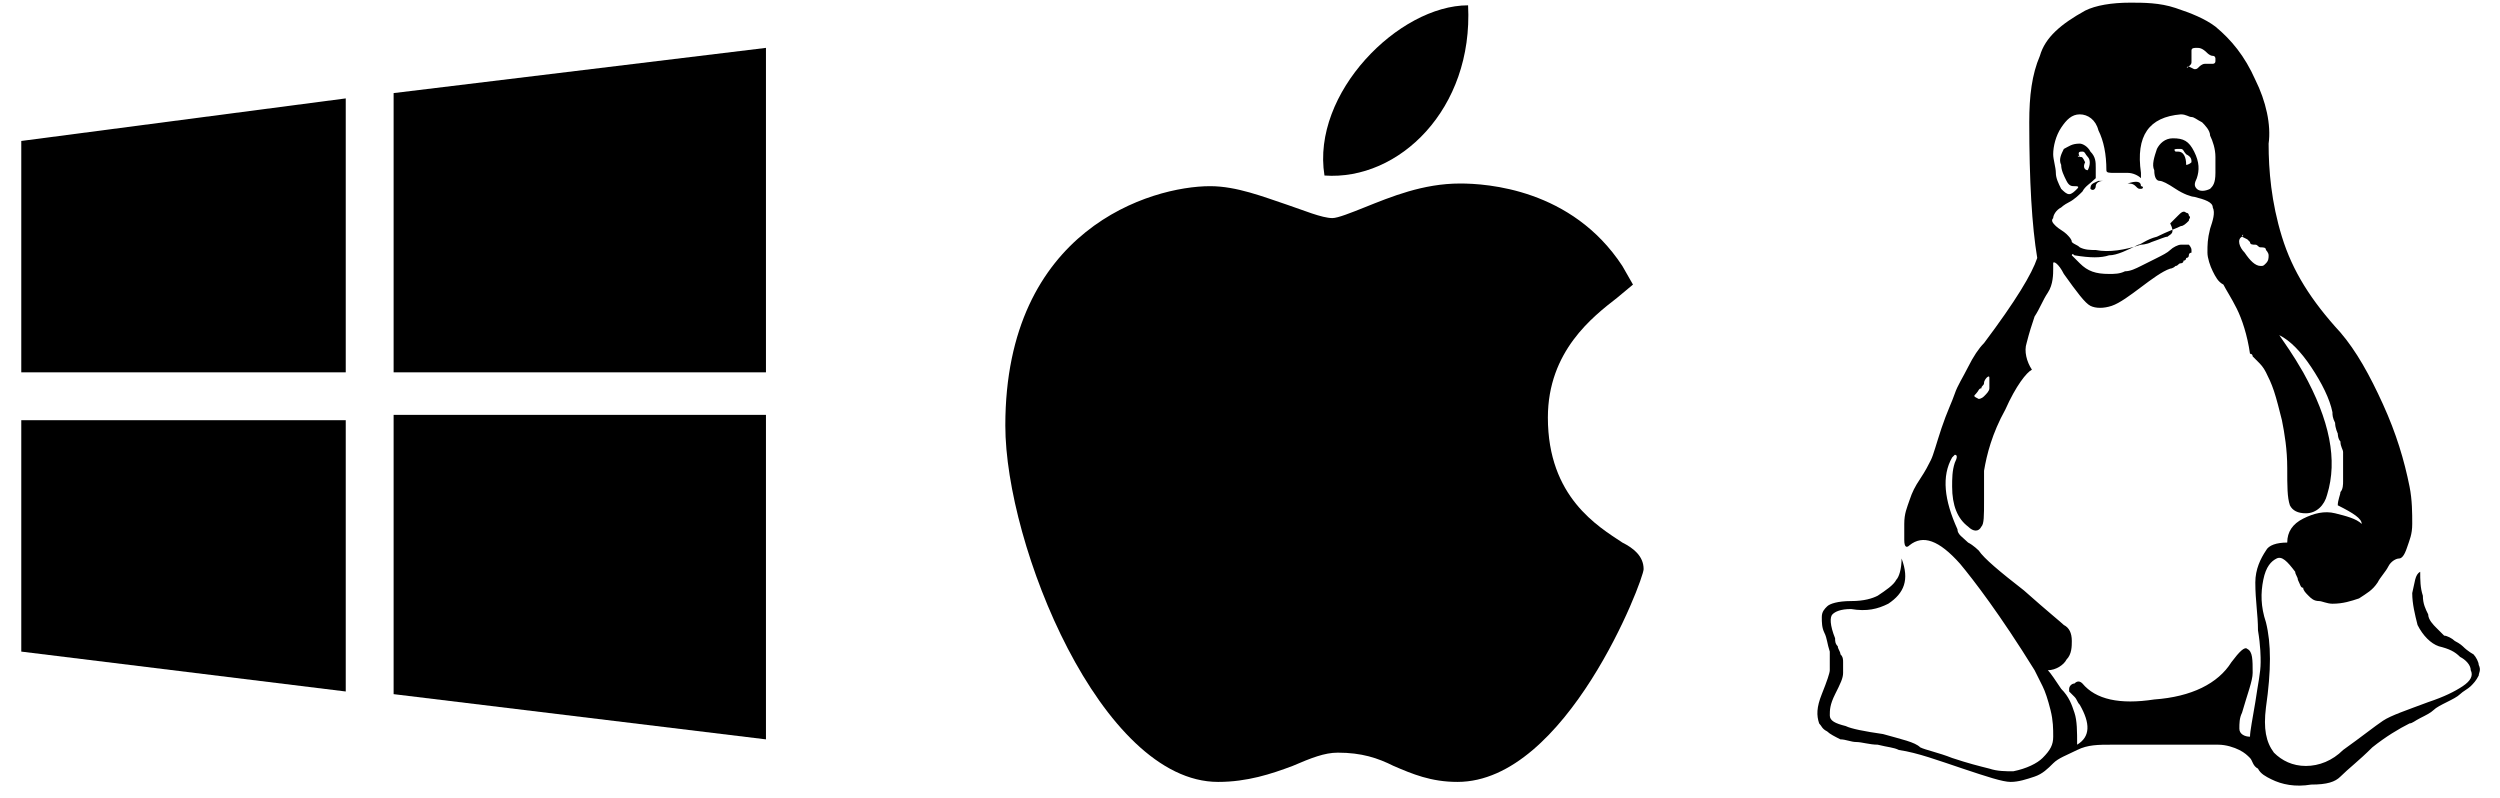
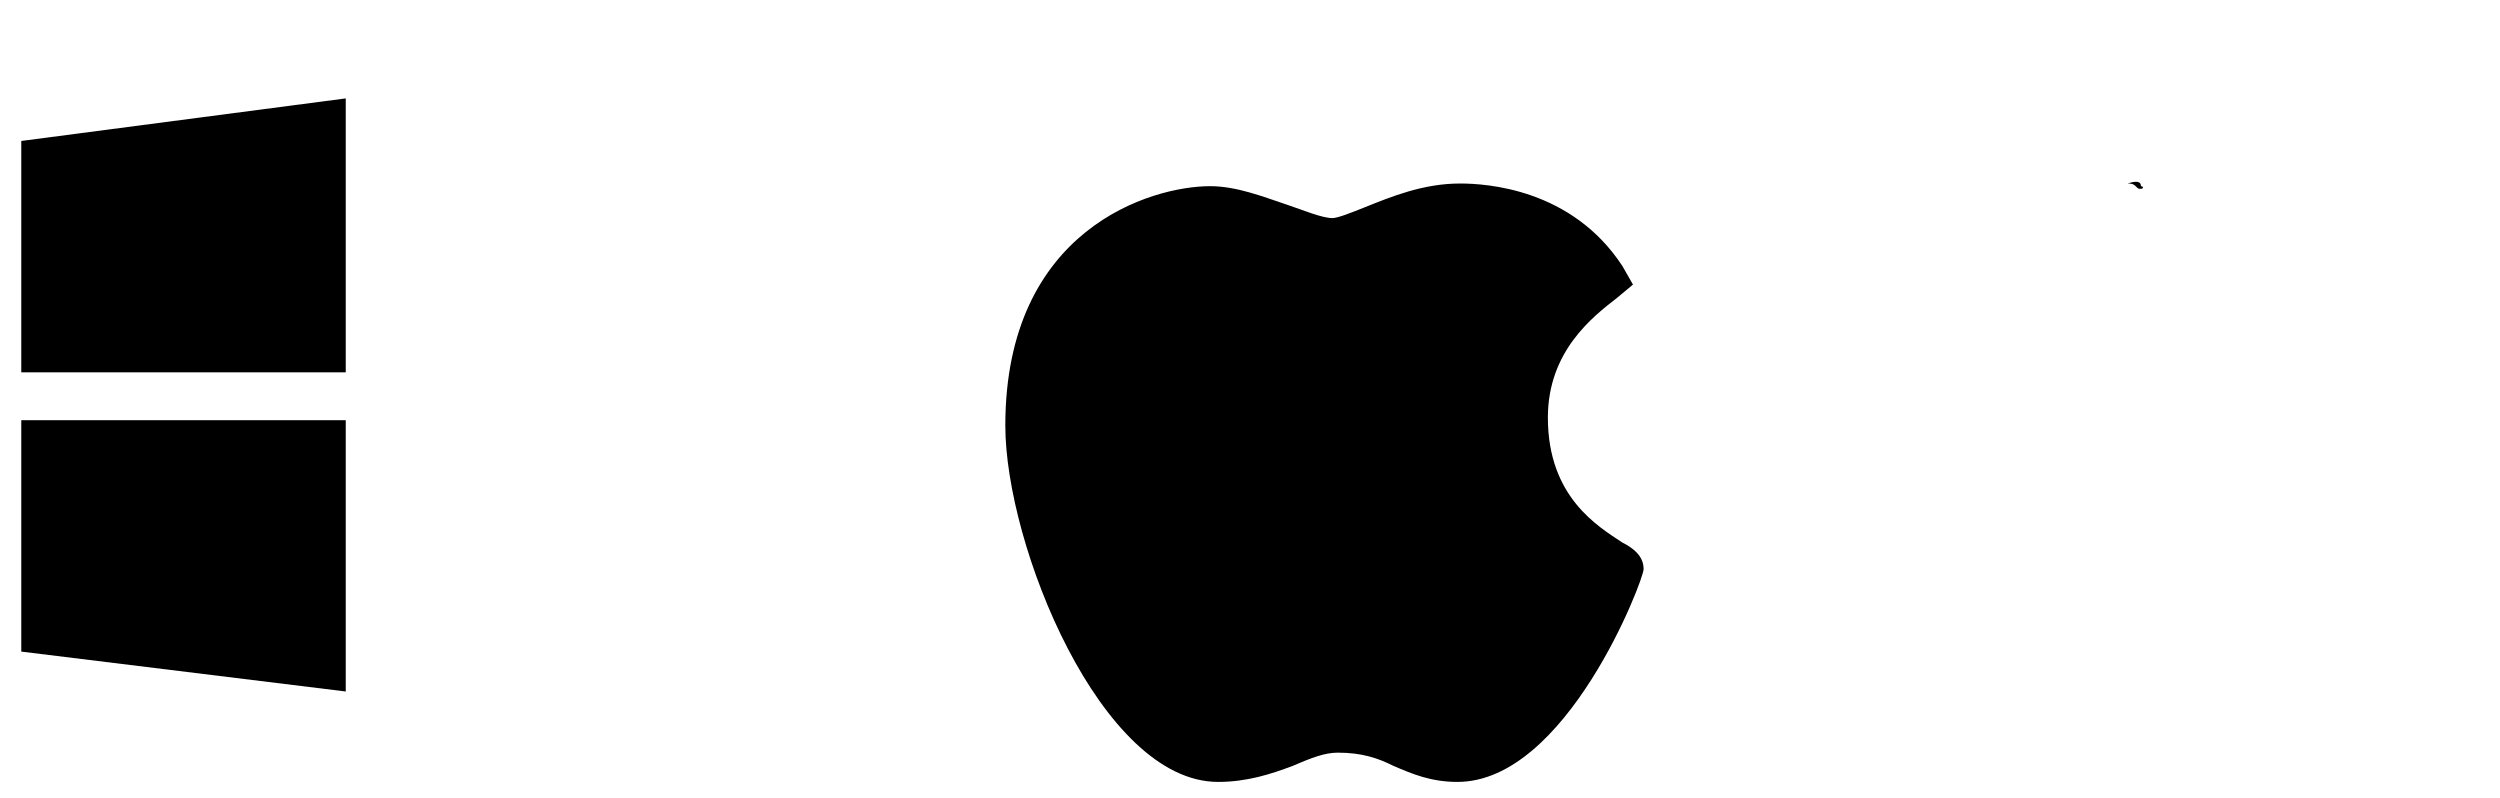
<svg xmlns="http://www.w3.org/2000/svg" version="1.1" id="Layer_1" x="0px" y="0px" viewBox="0 0 94 30" style="enable-background:new 0 0 94 30;" xml:space="preserve">
  <g>
    <g>
      <g>
        <polygon points="0.8,5.3 0.8,14 13,14 13,3.7    " />
      </g>
    </g>
    <g>
      <g>
-         <polygon points="14.8,3.5 14.8,14 28.8,14 28.8,1.8    " />
-       </g>
+         </g>
    </g>
    <g>
      <g>
-         <polygon points="14.8,15.6 14.8,26.1 28.8,27.8 28.8,15.6    " />
-       </g>
+         </g>
    </g>
    <g>
      <g>
        <polygon points="0.8,15.8 0.8,24.5 13,26 13,15.8    " />
      </g>
    </g>
  </g>
  <g>
    <path d="M45.8,29.4c-4.4,0-8-8.9-8-13.4c0-7.4,5.5-9,7.7-9c1,0,2,0.4,2.9,0.7c0.6,0.2,1.3,0.5,1.7,0.5c0.2,0,0.7-0.2,1.2-0.4   c1-0.4,2.2-0.9,3.6-0.9l0,0c1,0,4.2,0.2,6.1,3.1l0.4,0.7l-0.6,0.5c-0.9,0.7-2.6,2-2.6,4.5c0,3,1.9,4.1,2.8,4.7   c0.4,0.2,0.8,0.5,0.8,1c0,0.4-2.9,8-7,8c-1,0-1.7-0.3-2.4-0.6c-0.6-0.3-1.2-0.5-2.1-0.5c-0.5,0-1,0.2-1.7,0.5   C47.8,29.1,46.9,29.4,45.8,29.4L45.8,29.4z" />
-     <path d="M55.2,0.2c0.2,3.9-2.6,6.6-5.4,6.4C49.3,3.5,52.6,0.2,55.2,0.2z" />
  </g>
  <g>
    <g>
-       <path d="M78.6,7.1C78.6,7.1,78.6,7.2,78.6,7.1c0.1,0.1,0.2,0,0.2-0.1s0.1-0.2,0.3-0.2c-0.1,0-0.1,0-0.2,0    C78.7,6.9,78.6,6.9,78.6,7.1z" />
      <path d="M80,6.9c0.1,0,0.2,0,0.3,0.1s0.1,0.1,0.2,0.1c0.1,0,0.1-0.1,0-0.1C80.5,6.8,80.3,6.8,80,6.9z" />
-       <path d="M92.6,24.3c0,0-0.1-0.1-0.3-0.2c-0.1-0.1-0.3-0.2-0.4-0.2c-0.1-0.1-0.2-0.2-0.3-0.3c-0.1-0.1-0.3-0.3-0.3-0.5    c-0.1-0.2-0.2-0.4-0.2-0.7C91,22.1,91,21.8,91,21.5c-0.2,0.1-0.2,0.4-0.3,0.8c0,0.4,0.1,0.8,0.2,1.2c0.2,0.4,0.5,0.7,0.8,0.8    c0.4,0.1,0.6,0.2,0.8,0.4c0.2,0.1,0.4,0.3,0.4,0.5c0.1,0.2,0,0.4-0.3,0.6c-0.3,0.2-0.7,0.4-1.3,0.6c-0.8,0.3-1.4,0.5-1.7,0.7    s-0.8,0.6-1.5,1.1c-0.4,0.4-0.9,0.6-1.4,0.6s-0.9-0.2-1.2-0.5c-0.3-0.4-0.4-0.9-0.3-1.7c0.2-1.4,0.2-2.4,0-3.2    c-0.2-0.6-0.2-1.1-0.1-1.6s0.3-0.7,0.5-0.8c0.2-0.1,0.4,0.1,0.7,0.5c0,0.1,0.1,0.2,0.1,0.3c0.1,0.2,0.1,0.3,0.2,0.3    c0,0.1,0.1,0.2,0.2,0.3c0.1,0.1,0.2,0.2,0.4,0.2c0.1,0,0.3,0.1,0.5,0.1c0.4,0,0.7-0.1,1-0.2c0.3-0.2,0.5-0.3,0.7-0.6    c0.1-0.2,0.3-0.4,0.4-0.6c0.1-0.2,0.3-0.3,0.4-0.3c0.1,0,0.2-0.1,0.3-0.4s0.2-0.5,0.2-0.9s0-0.9-0.1-1.4c-0.2-1-0.5-2-1-3.1    s-1-2-1.6-2.7c-1.1-1.2-1.8-2.3-2.2-3.6c-0.4-1.3-0.5-2.5-0.5-3.5c0.1-0.7-0.1-1.6-0.5-2.4c-0.4-0.9-0.9-1.5-1.5-2    c-0.4-0.3-0.9-0.5-1.5-0.7c-0.6-0.2-1.2-0.2-1.7-0.2c-0.7,0-1.3,0.1-1.7,0.3c-0.9,0.5-1.5,1-1.7,1.7c-0.3,0.7-0.4,1.5-0.4,2.5    c0,2.2,0.1,3.9,0.3,5.1c-0.2,0.6-0.8,1.6-2,3.2c-0.2,0.2-0.4,0.5-0.6,0.9s-0.4,0.7-0.5,1s-0.3,0.7-0.5,1.3s-0.3,1-0.4,1.2    s-0.2,0.4-0.4,0.7c-0.2,0.3-0.3,0.5-0.4,0.8c-0.1,0.3-0.2,0.5-0.2,0.9c0,0.2,0,0.4,0,0.6c0,0.3,0.1,0.3,0.2,0.2    c0.5-0.4,1.1-0.2,1.9,0.7c0.5,0.6,1.5,1.9,2.8,4c0.1,0.2,0.2,0.4,0.3,0.6c0.1,0.2,0.2,0.5,0.3,0.9s0.1,0.7,0.1,1s-0.1,0.5-0.4,0.8    c-0.2,0.2-0.6,0.4-1.1,0.5c-0.3,0-0.6,0-0.9-0.1c-0.4-0.1-0.8-0.2-1.4-0.4c-0.5-0.2-1-0.3-1.2-0.4c-0.2-0.2-0.7-0.3-1.4-0.5    c-0.7-0.1-1.2-0.2-1.4-0.3c-0.4-0.1-0.6-0.2-0.6-0.4c0-0.2,0-0.4,0.2-0.8c0.2-0.4,0.3-0.6,0.3-0.8c0-0.1,0-0.2,0-0.4    c0-0.1,0-0.2-0.1-0.3c0-0.1-0.1-0.2-0.1-0.3C69,24.2,69,24.1,69,24c-0.2-0.5-0.2-0.8-0.1-0.9c0.1-0.1,0.3-0.2,0.7-0.2    c0.6,0.1,1,0,1.4-0.2c0.6-0.4,0.8-0.9,0.5-1.7c0,0.4-0.1,0.7-0.2,0.8c-0.1,0.2-0.4,0.4-0.7,0.6c-0.2,0.1-0.5,0.2-1,0.2    s-0.8,0.1-0.9,0.2s-0.2,0.2-0.2,0.4c0,0.2,0,0.4,0.1,0.6s0.1,0.4,0.2,0.7c0,0.3,0,0.5,0,0.7c0,0.1-0.1,0.4-0.3,0.9    c-0.2,0.5-0.2,0.8-0.1,1.1c0.1,0.1,0.1,0.2,0.3,0.3c0.1,0.1,0.3,0.2,0.5,0.3c0.2,0,0.4,0.1,0.6,0.1c0.2,0,0.5,0.1,0.8,0.1    c0.4,0.1,0.6,0.1,0.8,0.2c0.7,0.1,1.5,0.4,2.4,0.7c0.9,0.3,1.5,0.5,1.8,0.5c0.3,0,0.6-0.1,0.9-0.2c0.3-0.1,0.5-0.3,0.7-0.5    s0.5-0.3,0.9-0.5c0.4-0.2,0.8-0.2,1.3-0.2c0.2,0,0.5,0,1,0c0.4,0,0.7,0,0.9,0c0.9,0,1.7,0,2.1,0c0.3,0,0.6,0.1,0.8,0.2    c0.2,0.1,0.3,0.2,0.4,0.3c0.1,0.1,0.1,0.3,0.3,0.4c0.1,0.2,0.3,0.3,0.5,0.4c0.4,0.2,0.9,0.3,1.5,0.2c0.6,0,0.9-0.1,1.1-0.3    c0.3-0.3,0.7-0.6,1.2-1.1c0.5-0.4,1-0.7,1.4-0.9c0.1,0,0.2-0.1,0.4-0.2c0.2-0.1,0.4-0.2,0.5-0.3c0.1-0.1,0.3-0.2,0.5-0.3    c0.2-0.1,0.4-0.2,0.5-0.3c0.1-0.1,0.3-0.2,0.4-0.3c0.1-0.1,0.2-0.2,0.3-0.4c0-0.1,0.1-0.2,0-0.4c0-0.1-0.1-0.3-0.2-0.4    C93,24.6,92.8,24.5,92.6,24.3z M84.3,8.9C84.3,8.8,84.4,8.8,84.3,8.9C84.4,8.9,84.4,8.9,84.3,8.9L84.5,9l0.1,0.1    c0,0.1,0.1,0.1,0.2,0.1c0.1,0,0.1,0.1,0.2,0.1s0.2,0,0.2,0.1c0,0,0.1,0.1,0.1,0.2c0,0.1,0,0.2-0.1,0.3C85.1,10,85.1,10,85,10    c-0.2,0-0.4-0.2-0.6-0.5C84.2,9.3,84.1,9,84.3,8.9z M82.3,2.5c0.1-0.1,0.1-0.1,0.1-0.2c0-0.1,0-0.1,0-0.2c0-0.1,0-0.1,0-0.2    c0-0.1,0.1-0.1,0.2-0.1s0.2,0,0.4,0.2c0,0,0.1,0.1,0.2,0.1s0.1,0.1,0.1,0.1v0.1c0,0.1-0.1,0.1-0.1,0.1c-0.1,0-0.2,0-0.2,0    c-0.1,0-0.1,0-0.1,0c-0.1,0-0.2,0.1-0.2,0.1c-0.1,0.1-0.1,0.1-0.2,0.1L82.3,2.5C82.4,2.5,82.3,2.5,82.3,2.5    C82.2,2.6,82.2,2.5,82.3,2.5z M74.3,14.8c0.1-0.1,0.1-0.2,0.2-0.2c0-0.1,0.1-0.1,0.1-0.2c0-0.1,0.1-0.2,0.1-0.2s0.1-0.1,0.1,0l0,0    l0,0l0,0c0,0,0,0,0,0.1v0.1v0.1v0.1c0,0.1-0.1,0.2-0.2,0.3S74.4,15,74.4,15C74.2,14.9,74.2,14.9,74.3,14.8z M84.9,23.7    c0.1,0.6,0.1,1,0.1,1.2c0,0.4-0.1,0.8-0.2,1.5c-0.1,0.6-0.2,1.1-0.2,1.3c-0.2,0-0.4-0.1-0.4-0.3c0-0.2,0-0.4,0.1-0.6    c0.2-0.7,0.4-1.2,0.4-1.5c0-0.5,0-0.8-0.2-0.9c-0.1-0.1-0.3,0.1-0.6,0.5c-0.5,0.8-1.5,1.3-2.9,1.4c-1.3,0.2-2.2,0-2.7-0.6    c-0.1-0.1-0.2-0.1-0.3,0c-0.1,0-0.2,0.1-0.2,0.2V26c0,0,0.1,0.1,0.2,0.2c0.1,0.1,0.1,0.2,0.2,0.3c0.4,0.7,0.4,1.2-0.1,1.5    c0-0.5,0-0.9-0.1-1.2c-0.1-0.3-0.2-0.6-0.5-0.9c-0.2-0.3-0.4-0.6-0.5-0.7c0.3,0,0.6-0.2,0.7-0.4c0.2-0.2,0.2-0.5,0.2-0.7    c0-0.3-0.1-0.5-0.3-0.6c-0.1-0.1-0.6-0.5-1.5-1.3c-0.9-0.7-1.5-1.2-1.7-1.5c0,0-0.2-0.2-0.4-0.3c-0.2-0.2-0.4-0.3-0.4-0.5    c-0.5-1.1-0.6-2-0.2-2.7l0.1-0.1c0.1,0,0.1,0.1,0,0.3c-0.1,0.3-0.1,0.6-0.1,0.9c0,0.7,0.2,1.2,0.6,1.5c0.2,0.2,0.4,0.2,0.5,0    c0.1-0.1,0.1-0.4,0.1-1s0-0.9,0-1.1c0.1-0.6,0.3-1.4,0.8-2.3c0.4-0.9,0.8-1.4,1-1.5c-0.2-0.3-0.3-0.7-0.2-1c0.1-0.4,0.2-0.7,0.3-1    c0.2-0.3,0.3-0.6,0.5-0.9c0.2-0.3,0.2-0.7,0.2-0.9c0-0.1,0-0.1,0-0.2c0-0.1,0.2,0,0.4,0.4c0.5,0.7,0.8,1.1,1,1.2    c0.2,0.1,0.5,0.1,0.8,0c0.3-0.1,0.7-0.4,1.1-0.7c0.4-0.3,0.8-0.6,1.1-0.7c0,0,0.1,0,0.2-0.1c0.1,0,0.1-0.1,0.2-0.1    c0,0,0.1,0,0.1-0.1c0.1,0,0.1-0.1,0.1-0.1s0.1,0,0.1-0.1s0.1-0.1,0.1-0.1V9.4c0-0.1-0.1-0.2-0.1-0.2c-0.1,0-0.2,0-0.3,0    c-0.1,0-0.3,0.1-0.4,0.2c-0.1,0.1-0.3,0.2-0.5,0.3s-0.4,0.2-0.6,0.3c-0.2,0.1-0.4,0.2-0.6,0.2c-0.2,0.1-0.4,0.1-0.6,0.1    c-0.5,0-0.8-0.1-1.1-0.4c-0.2-0.2-0.3-0.3-0.3-0.3s0-0.1,0.1,0c0.6,0.1,1,0.1,1.3,0c0.3,0,0.7-0.2,1.1-0.4c0.1,0,0.3-0.2,0.7-0.3    c0.4-0.2,0.7-0.3,0.9-0.4c0.1,0,0.2-0.1,0.3-0.2c0-0.1,0.1-0.1,0-0.2C82.3,8,82.2,8,82.2,8c-0.1-0.1-0.2,0-0.3,0.1    c-0.1,0.1-0.2,0.2-0.3,0.3c0.2,0.4,0,0.4-0.1,0.5c-0.1,0-0.3,0.1-0.6,0.2c-0.2,0.1-0.4,0.1-0.4,0.1c-0.6,0.2-1.2,0.3-1.7,0.2    c-0.2,0-0.4,0-0.6-0.1c-0.1-0.1-0.2-0.1-0.3-0.2c0-0.1-0.1-0.2-0.2-0.3s-0.3-0.2-0.4-0.3s-0.2-0.2-0.1-0.3c0-0.1,0.1-0.3,0.3-0.4    c0,0,0.1-0.1,0.3-0.2c0.2-0.1,0.4-0.3,0.5-0.4c0.1-0.2,0.3-0.3,0.5-0.5c0,0,0-0.2,0-0.4c0-0.2,0-0.4-0.2-0.6    c-0.1-0.2-0.3-0.3-0.4-0.3c-0.3,0-0.4,0.1-0.6,0.2c-0.1,0.2-0.2,0.4-0.1,0.6c0,0.2,0.1,0.4,0.2,0.6S77.9,7,78,7    c0.1,0,0.2,0,0.1,0.1s-0.2,0.2-0.3,0.2s-0.2-0.1-0.3-0.2c-0.1-0.2-0.2-0.4-0.2-0.6S77.2,6,77.2,5.8c0-0.3,0.1-0.7,0.3-1    c0.2-0.3,0.4-0.5,0.7-0.5s0.6,0.2,0.7,0.6c0.2,0.4,0.3,0.9,0.3,1.5c0,0.1,0.1,0.1,0.3,0.1c0.1,0,0.3,0,0.5,0    c0.2,0,0.4,0.1,0.5,0.2c0,0,0-0.1,0-0.2c-0.2-1.4,0.3-2.1,1.5-2.2c0.2,0,0.3,0.1,0.4,0.1c0.1,0,0.2,0.1,0.4,0.2    c0.1,0.1,0.3,0.3,0.3,0.5c0.1,0.2,0.2,0.5,0.2,0.8c0,0.1,0,0.3,0,0.6c0,0.4-0.1,0.5-0.2,0.6c-0.2,0.1-0.4,0.1-0.5,0    c-0.1-0.1-0.1-0.2,0-0.4c0.1-0.3,0.1-0.6-0.1-1c-0.2-0.4-0.4-0.5-0.8-0.5c-0.3,0-0.5,0.2-0.6,0.4C81,5.9,80.9,6.2,81,6.4    c0,0.3,0.1,0.4,0.2,0.4s0.3,0.1,0.6,0.3c0.3,0.2,0.6,0.3,0.7,0.3c0.4,0.1,0.7,0.2,0.7,0.4c0.1,0.2,0,0.5-0.1,0.8    C83,9,83,9.2,83,9.5c0,0.2,0.1,0.5,0.2,0.7s0.2,0.4,0.4,0.5c0.1,0.2,0.3,0.5,0.5,0.9c0.2,0.4,0.4,1,0.5,1.7c0,0,0.1,0,0.1,0.1    c0.1,0.1,0.1,0.1,0.2,0.2c0.1,0.1,0.2,0.2,0.3,0.4s0.2,0.4,0.3,0.7c0.1,0.3,0.2,0.7,0.3,1.1c0.1,0.5,0.2,1.1,0.2,1.8    s0,1.1,0.1,1.4c0.1,0.2,0.3,0.3,0.6,0.3c0.4,0,0.7-0.3,0.8-0.7c0.4-1.3,0.1-2.8-0.9-4.6c-0.4-0.7-0.7-1.1-0.9-1.4    c0.4,0.2,0.8,0.6,1.2,1.2c0.4,0.6,0.7,1.2,0.8,1.7c0,0.1,0,0.2,0.1,0.4c0,0.2,0.1,0.4,0.1,0.4s0,0.2,0.1,0.3    c0,0.2,0.1,0.3,0.1,0.4s0,0.2,0,0.3c0,0.2,0,0.3,0,0.4s0,0.2,0,0.4c0,0.1,0,0.3-0.1,0.4c0,0.1-0.1,0.3-0.1,0.5    c0.6,0.3,0.9,0.5,0.9,0.7c-0.2-0.2-0.6-0.3-1-0.4s-0.8,0-1.2,0.2S86,20,86,20.4c-0.4,0-0.7,0.1-0.8,0.3c-0.2,0.3-0.4,0.7-0.4,1.2    C84.8,22.6,84.9,23.1,84.9,23.7z M78.2,5.9C78.1,5.9,78.1,5.8,78.2,5.9c-0.1-0.2,0-0.2,0.1-0.2s0.1,0.1,0.2,0.2    c0.1,0.1,0.1,0.3,0,0.5l0,0c-0.1,0-0.2-0.1-0.1-0.3C78.3,5.9,78.3,5.9,78.2,5.9z M82.4,6.1L82.4,6.1c-0.1,0.1-0.2,0.1-0.2,0.1    c0-0.3-0.1-0.5-0.3-0.5c0,0,0,0-0.1,0c-0.1-0.1,0-0.1,0.1-0.1H82c0.1,0,0.1,0.1,0.2,0.2C82.4,5.9,82.4,6,82.4,6.1z" />
    </g>
  </g>
</svg>